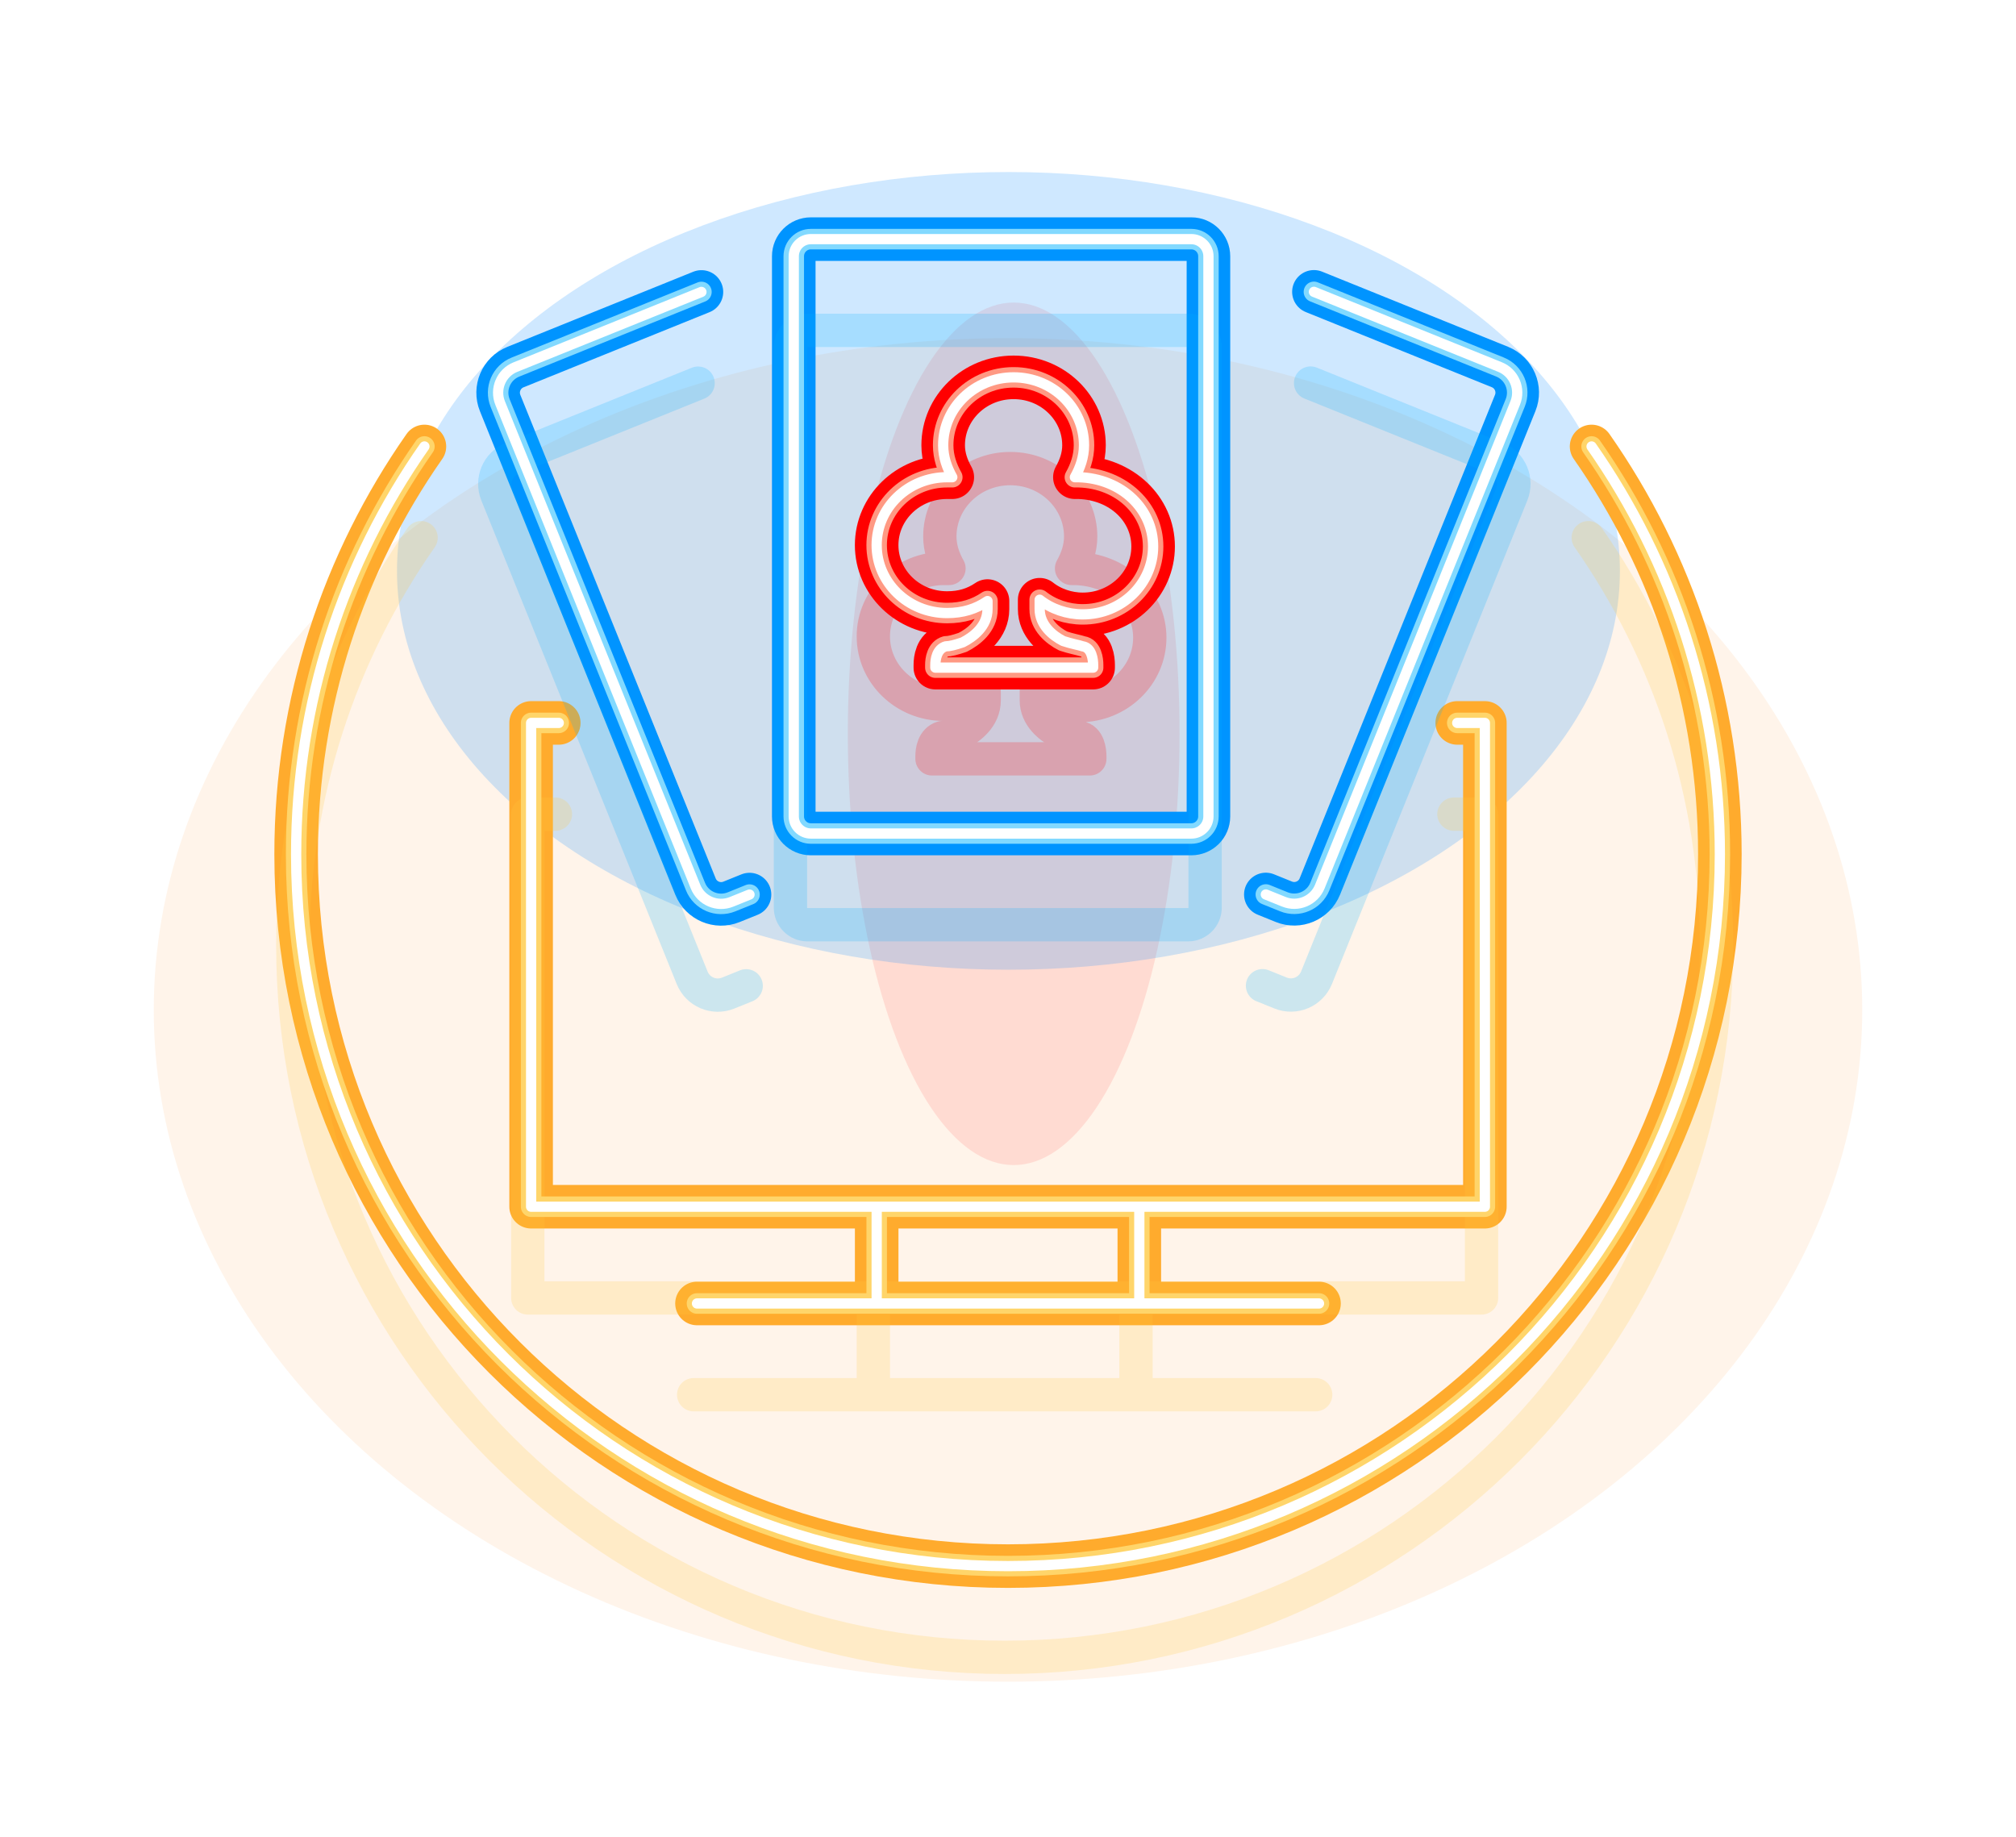
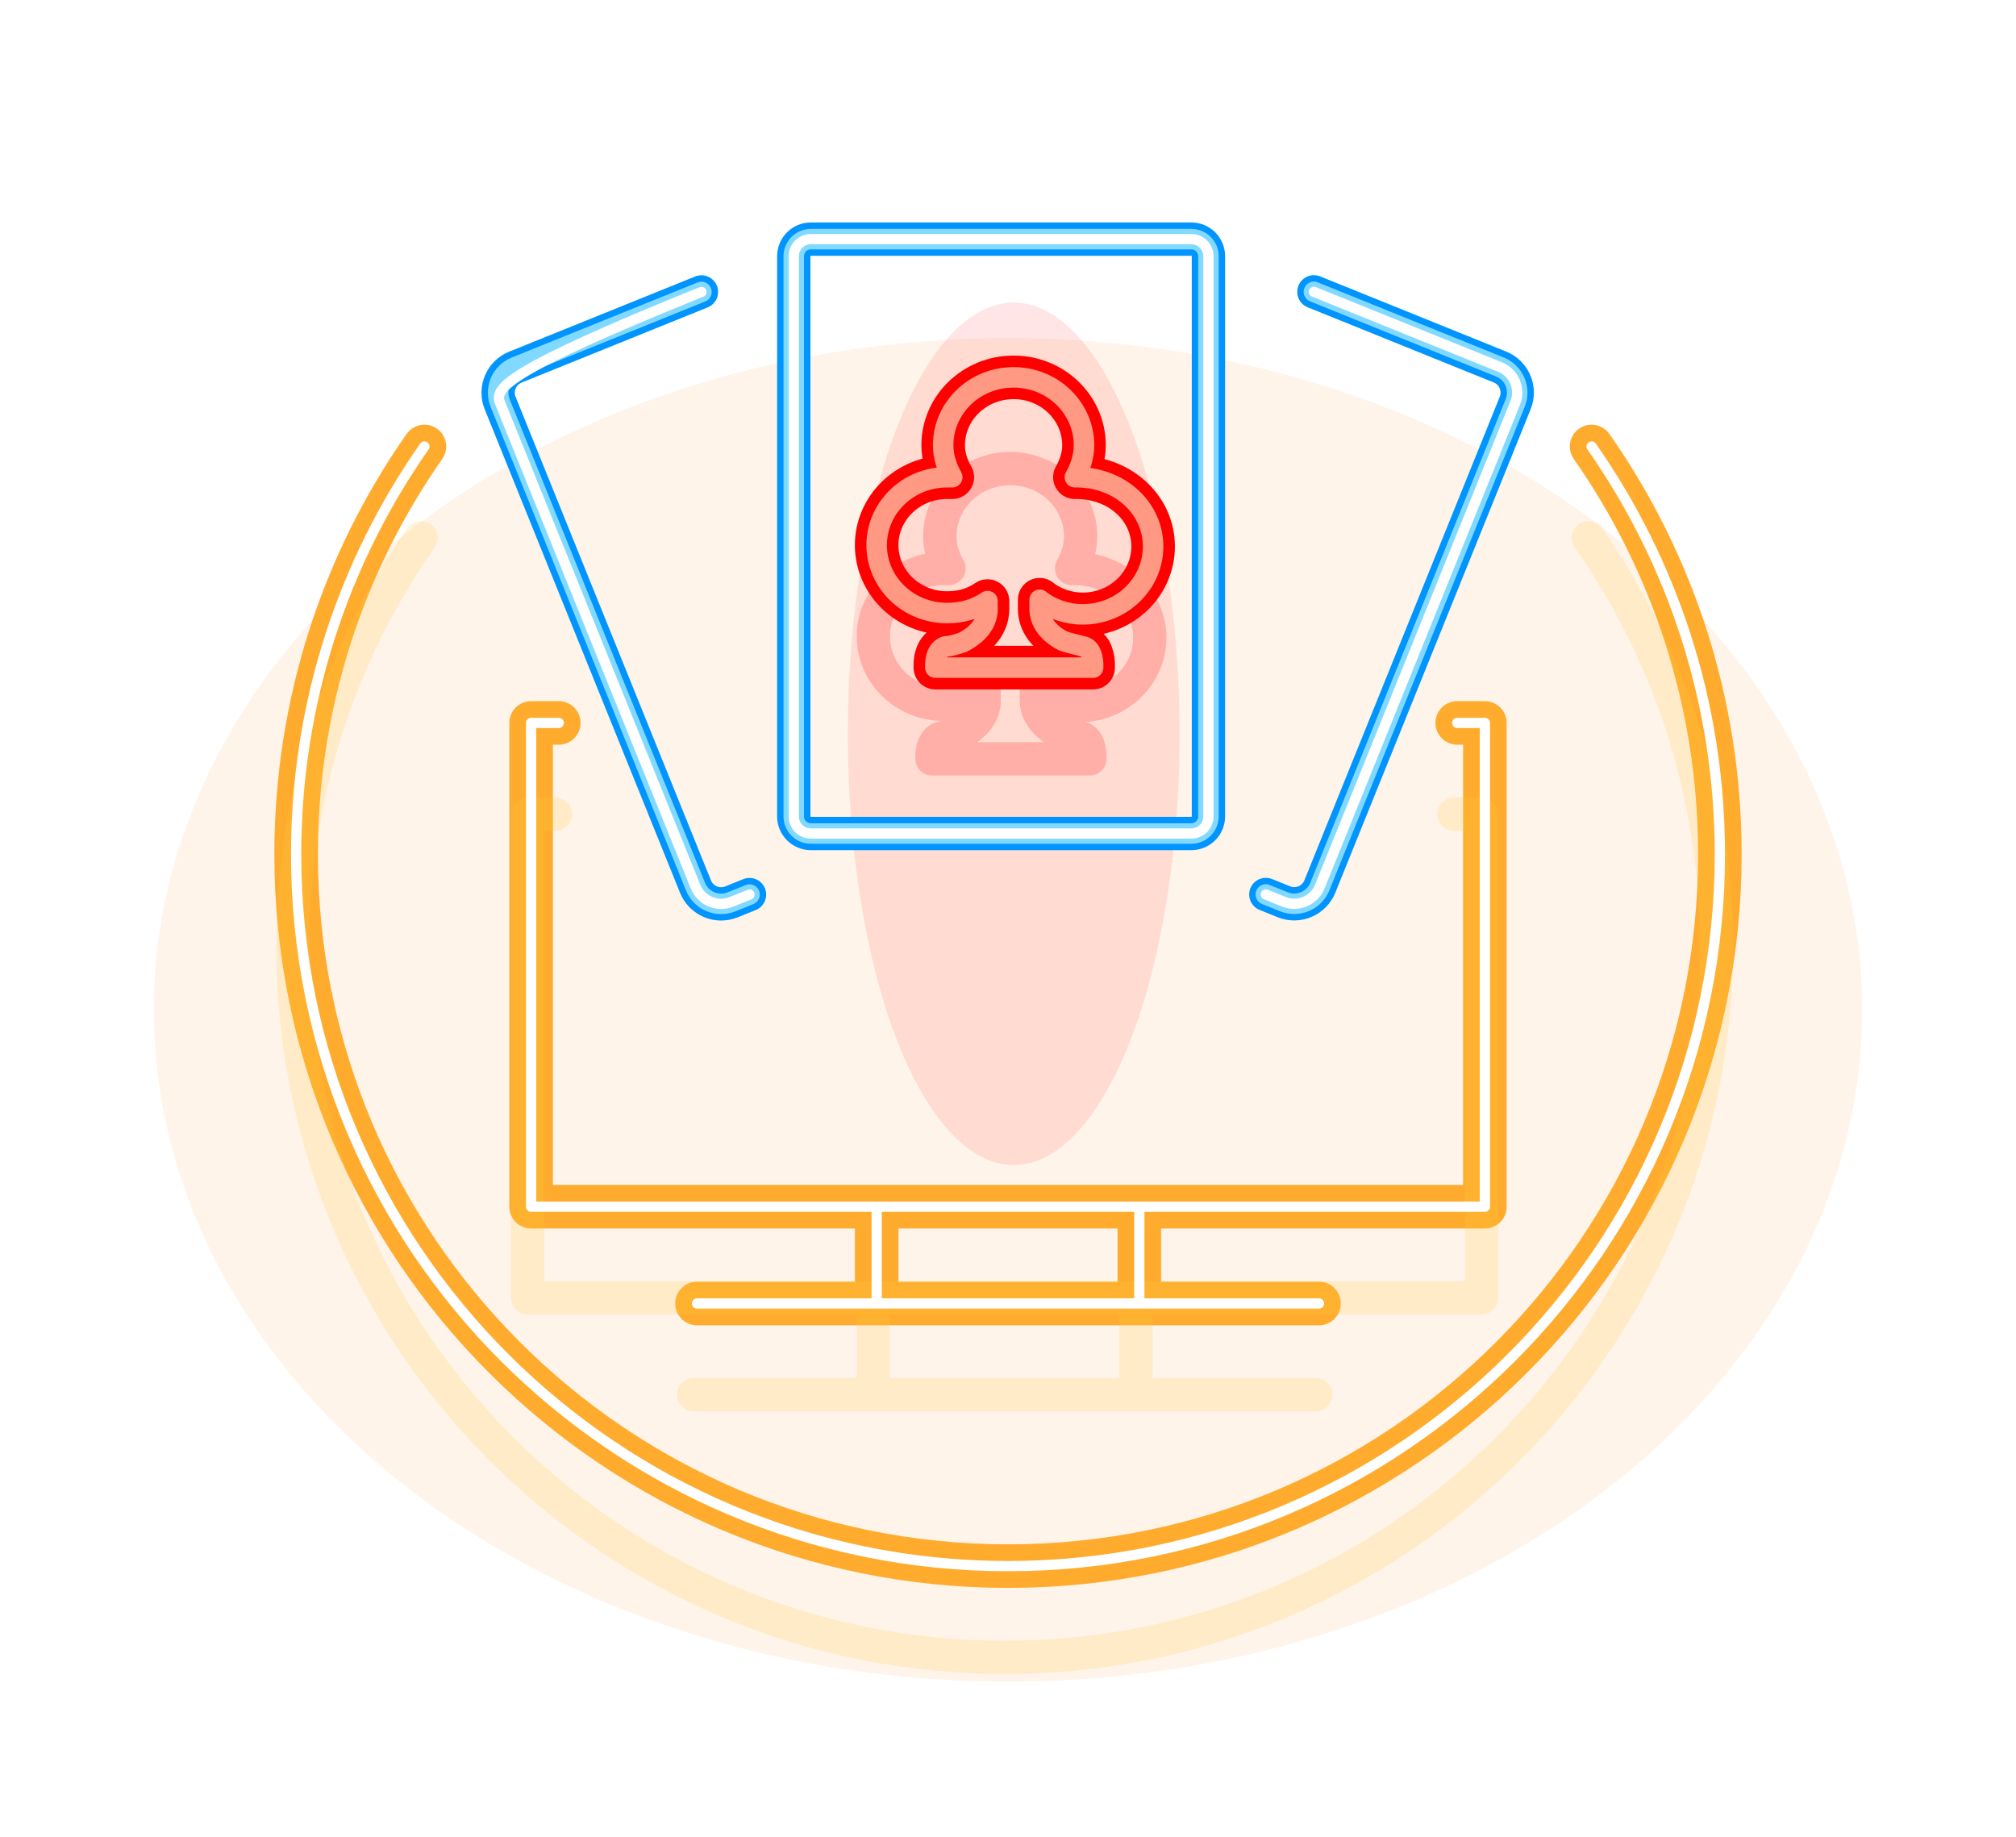
<svg xmlns="http://www.w3.org/2000/svg" width="236" height="215" viewBox="0 0 236 215" fill="none">
  <g style="mix-blend-mode:hard-light" opacity="0.5" filter="url(#filter0_f)">
    <ellipse cx="118" cy="118.224" rx="100" ry="78.641" fill="#FF922D" fill-opacity="0.2" />
  </g>
  <g style="mix-blend-mode:hard-light" opacity="0.5" filter="url(#filter1_f)">
    <ellipse cx="118.667" cy="85.902" rx="19.418" ry="50.485" fill="#FF0000" fill-opacity="0.2" />
  </g>
  <g style="mix-blend-mode:hard-light" filter="url(#filter2_f)">
-     <ellipse cx="118.052" cy="66.829" rx="71.58" ry="46.691" fill="#128DFF" fill-opacity="0.2" />
-   </g>
+     </g>
  <g style="mix-blend-mode:hard-light" filter="url(#filter3_f)">
    <path d="M170.589 84.626H173.825V141.26H133.372M65.411 84.626H62.175V141.26H102.628M102.628 141.26V152.587M102.628 141.26H133.372M133.372 141.26V152.587M81.592 152.587H154.408M49.684 52.264C40.22 65.784 34.667 82.242 34.667 99.998C34.667 146.022 71.976 183.332 118 183.332C164.024 183.332 201.333 146.022 201.333 99.998C201.333 82.242 195.78 65.784 186.316 52.264" stroke="#FFAB2D" stroke-width="3.9" stroke-miterlimit="10" stroke-linecap="round" stroke-linejoin="round" />
  </g>
  <g style="mix-blend-mode:hard-light" filter="url(#filter4_f)">
    <path d="M170.589 84.626H173.825V141.26H133.372M65.411 84.626H62.175V141.26H102.628M102.628 141.26V152.587M102.628 141.26H133.372M133.372 141.26V152.587M81.592 152.587H154.408M49.684 52.264C40.22 65.784 34.667 82.242 34.667 99.998C34.667 146.022 71.976 183.332 118 183.332C164.024 183.332 201.333 146.022 201.333 99.998C201.333 82.242 195.78 65.784 186.316 52.264" stroke="#FFAB2D" stroke-width="5.1" stroke-miterlimit="10" stroke-linecap="round" stroke-linejoin="round" />
  </g>
  <g style="mix-blend-mode:hard-light" filter="url(#filter5_ddi)">
    <path d="M170.589 84.626H173.825V141.26H133.372M65.411 84.626H62.175V141.26H102.628M102.628 141.26V152.587M102.628 141.26H133.372M133.372 141.26V152.587M81.592 152.587H154.408M49.684 52.264C40.22 65.784 34.667 82.242 34.667 99.998C34.667 146.022 71.976 183.332 118 183.332C164.024 183.332 201.333 146.022 201.333 99.998C201.333 82.242 195.78 65.784 186.316 52.264" stroke="#FFC940" stroke-opacity="0.2" stroke-width="3.9" stroke-miterlimit="10" stroke-linecap="round" stroke-linejoin="round" />
  </g>
  <g filter="url(#filter6_f)">
-     <path d="M170.589 84.626H173.825V141.26H133.372M65.411 84.626H62.175V141.26H102.628M102.628 141.26V152.587M102.628 141.26H133.372M133.372 141.26V152.587M81.592 152.587H154.408M49.684 52.264C40.22 65.784 34.667 82.242 34.667 99.998C34.667 146.022 71.976 183.332 118 183.332C164.024 183.332 201.333 146.022 201.333 99.998C201.333 82.242 195.78 65.784 186.316 52.264" stroke="#FFD56A" stroke-width="2.4" stroke-miterlimit="10" stroke-linecap="round" stroke-linejoin="round" />
-   </g>
+     </g>
  <g filter="url(#filter7_f)">
    <path d="M170.589 84.626H173.825V141.26H133.372M65.411 84.626H62.175V141.26H102.628M102.628 141.26V152.587M102.628 141.26H133.372M133.372 141.26V152.587M81.592 152.587H154.408M49.684 52.264C40.22 65.784 34.667 82.242 34.667 99.998C34.667 146.022 71.976 183.332 118 183.332C164.024 183.332 201.333 146.022 201.333 99.998C201.333 82.242 195.78 65.784 186.316 52.264" stroke="white" stroke-width="1.2" stroke-miterlimit="10" stroke-linecap="round" stroke-linejoin="round" />
  </g>
  <g style="mix-blend-mode:hard-light" filter="url(#filter8_f)">
    <path fill-rule="evenodd" clip-rule="evenodd" d="M134.988 63.97C134.988 68.334 131.324 71.919 126.744 71.919C124.913 71.919 123.081 71.296 121.707 70.205C121.707 70.517 121.707 70.984 121.707 71.296C121.707 73.166 123.233 74.413 124.455 75.037C125.371 75.349 126.286 75.504 126.744 75.66C127.813 75.816 127.966 77.219 127.966 77.843C127.966 77.999 127.966 78.154 127.966 78.154H118.806H118.654H109.495C109.495 78.154 109.495 77.999 109.495 77.843C109.495 77.219 109.647 75.972 110.716 75.66C111.174 75.66 111.784 75.504 112.7 75.193C113.922 74.569 115.601 73.322 115.601 71.296C115.601 70.984 115.601 70.672 115.601 70.361C114.227 71.296 112.7 71.764 110.869 71.764C106.289 71.764 102.625 68.178 102.625 63.814C102.625 59.45 106.289 55.864 110.869 55.864C111.021 55.864 111.326 55.864 111.479 55.864C110.868 54.773 110.411 53.526 110.411 52.123C110.411 47.759 114.074 44.174 118.654 44.174C123.233 44.174 126.897 47.759 126.897 52.123C126.897 53.526 126.439 54.773 125.829 55.864C125.981 55.864 126.134 55.864 126.286 55.864C131.324 56.02 134.988 59.605 134.988 63.97Z" stroke="#FF5C00" stroke-width="3.9" stroke-miterlimit="10" stroke-linecap="round" stroke-linejoin="round" />
  </g>
  <g style="mix-blend-mode:hard-light" filter="url(#filter9_f)">
    <path fill-rule="evenodd" clip-rule="evenodd" d="M134.988 63.97C134.988 68.334 131.324 71.919 126.744 71.919C124.913 71.919 123.081 71.296 121.707 70.205C121.707 70.517 121.707 70.984 121.707 71.296C121.707 73.166 123.233 74.413 124.455 75.037C125.371 75.349 126.286 75.504 126.744 75.66C127.813 75.816 127.966 77.219 127.966 77.843C127.966 77.999 127.966 78.154 127.966 78.154H118.806H118.654H109.495C109.495 78.154 109.495 77.999 109.495 77.843C109.495 77.219 109.647 75.972 110.716 75.66C111.174 75.66 111.784 75.504 112.7 75.193C113.922 74.569 115.601 73.322 115.601 71.296C115.601 70.984 115.601 70.672 115.601 70.361C114.227 71.296 112.7 71.764 110.869 71.764C106.289 71.764 102.625 68.178 102.625 63.814C102.625 59.45 106.289 55.864 110.869 55.864C111.021 55.864 111.326 55.864 111.479 55.864C110.868 54.773 110.411 53.526 110.411 52.123C110.411 47.759 114.074 44.174 118.654 44.174C123.233 44.174 126.897 47.759 126.897 52.123C126.897 53.526 126.439 54.773 125.829 55.864C125.981 55.864 126.134 55.864 126.286 55.864C131.324 56.02 134.988 59.605 134.988 63.97Z" stroke="#FF0000" stroke-width="5.1" stroke-miterlimit="10" stroke-linecap="round" stroke-linejoin="round" />
  </g>
  <g style="mix-blend-mode:hard-light" filter="url(#filter10_ddi)">
    <path fill-rule="evenodd" clip-rule="evenodd" d="M134.988 63.97C134.988 68.334 131.324 71.919 126.744 71.919C124.913 71.919 123.081 71.296 121.707 70.205C121.707 70.517 121.707 70.984 121.707 71.296C121.707 73.166 123.233 74.413 124.455 75.037C125.371 75.349 126.286 75.504 126.744 75.66C127.813 75.816 127.966 77.219 127.966 77.843C127.966 77.999 127.966 78.154 127.966 78.154H118.806H118.654H109.495C109.495 78.154 109.495 77.999 109.495 77.843C109.495 77.219 109.647 75.972 110.716 75.66C111.174 75.66 111.784 75.504 112.7 75.193C113.922 74.569 115.601 73.322 115.601 71.296C115.601 70.984 115.601 70.672 115.601 70.361C114.227 71.296 112.7 71.764 110.869 71.764C106.289 71.764 102.625 68.178 102.625 63.814C102.625 59.45 106.289 55.864 110.869 55.864C111.021 55.864 111.326 55.864 111.479 55.864C110.868 54.773 110.411 53.526 110.411 52.123C110.411 47.759 114.074 44.174 118.654 44.174C123.233 44.174 126.897 47.759 126.897 52.123C126.897 53.526 126.439 54.773 125.829 55.864C125.981 55.864 126.134 55.864 126.286 55.864C131.324 56.02 134.988 59.605 134.988 63.97Z" stroke="#FF0000" stroke-opacity="0.2" stroke-width="3.9" stroke-miterlimit="10" stroke-linecap="round" stroke-linejoin="round" />
  </g>
  <g filter="url(#filter11_f)">
    <path fill-rule="evenodd" clip-rule="evenodd" d="M134.988 63.97C134.988 68.334 131.324 71.919 126.744 71.919C124.913 71.919 123.081 71.296 121.707 70.205C121.707 70.517 121.707 70.984 121.707 71.296C121.707 73.166 123.233 74.413 124.455 75.037C125.371 75.349 126.286 75.504 126.744 75.66C127.813 75.816 127.966 77.219 127.966 77.843C127.966 77.999 127.966 78.154 127.966 78.154H118.806H118.654H109.495C109.495 78.154 109.495 77.999 109.495 77.843C109.495 77.219 109.647 75.972 110.716 75.66C111.174 75.66 111.784 75.504 112.7 75.193C113.922 74.569 115.601 73.322 115.601 71.296C115.601 70.984 115.601 70.672 115.601 70.361C114.227 71.296 112.7 71.764 110.869 71.764C106.289 71.764 102.625 68.178 102.625 63.814C102.625 59.45 106.289 55.864 110.869 55.864C111.021 55.864 111.326 55.864 111.479 55.864C110.868 54.773 110.411 53.526 110.411 52.123C110.411 47.759 114.074 44.174 118.654 44.174C123.233 44.174 126.897 47.759 126.897 52.123C126.897 53.526 126.439 54.773 125.829 55.864C125.981 55.864 126.134 55.864 126.286 55.864C131.324 56.02 134.988 59.605 134.988 63.97Z" stroke="#FF9983" stroke-width="2.4" stroke-miterlimit="10" stroke-linecap="round" stroke-linejoin="round" />
  </g>
  <g filter="url(#filter12_f)">
-     <path fill-rule="evenodd" clip-rule="evenodd" d="M134.988 63.97C134.988 68.334 131.324 71.919 126.744 71.919C124.913 71.919 123.081 71.296 121.707 70.205C121.707 70.517 121.707 70.984 121.707 71.296C121.707 73.166 123.233 74.413 124.455 75.037C125.371 75.349 126.286 75.504 126.744 75.66C127.813 75.816 127.966 77.219 127.966 77.843C127.966 77.999 127.966 78.154 127.966 78.154H118.806H118.654H109.495C109.495 78.154 109.495 77.999 109.495 77.843C109.495 77.219 109.647 75.972 110.716 75.66C111.174 75.66 111.784 75.504 112.7 75.193C113.922 74.569 115.601 73.322 115.601 71.296C115.601 70.984 115.601 70.672 115.601 70.361C114.227 71.296 112.7 71.764 110.869 71.764C106.289 71.764 102.625 68.178 102.625 63.814C102.625 59.45 106.289 55.864 110.869 55.864C111.021 55.864 111.326 55.864 111.479 55.864C110.868 54.773 110.411 53.526 110.411 52.123C110.411 47.759 114.074 44.174 118.654 44.174C123.233 44.174 126.897 47.759 126.897 52.123C126.897 53.526 126.439 54.773 125.829 55.864C125.981 55.864 126.134 55.864 126.286 55.864C131.324 56.02 134.988 59.605 134.988 63.97Z" stroke="white" stroke-width="1.2" stroke-miterlimit="10" stroke-linecap="round" stroke-linejoin="round" />
-   </g>
+     </g>
  <g style="mix-blend-mode:hard-light" filter="url(#filter13_f)">
    <path d="M153.812 34.164L175.587 42.962C177.244 43.631 178.045 45.517 177.375 47.175L154.507 103.775C153.838 105.432 151.951 106.233 150.294 105.563L148.183 104.71M82.112 34.175L60.337 42.973C58.68 43.642 57.879 45.528 58.549 47.185L81.417 103.786C82.086 105.443 83.973 106.244 85.63 105.574L87.741 104.721M94.921 97.573H139.464C140.569 97.573 141.464 96.677 141.464 95.573V29.993C141.464 28.889 140.569 27.993 139.464 27.993H94.921C93.816 27.993 92.921 28.889 92.921 29.993V95.573C92.921 96.677 93.816 97.573 94.921 97.573Z" stroke="#0094FF" stroke-width="3.9" stroke-miterlimit="10" stroke-linecap="round" stroke-linejoin="round" />
  </g>
  <g style="mix-blend-mode:hard-light" filter="url(#filter14_f)">
-     <path d="M153.812 34.164L175.587 42.962C177.244 43.631 178.045 45.517 177.375 47.175L154.507 103.775C153.838 105.432 151.951 106.233 150.294 105.563L148.183 104.71M82.112 34.175L60.337 42.973C58.68 43.642 57.879 45.528 58.549 47.185L81.417 103.786C82.086 105.443 83.973 106.244 85.63 105.574L87.741 104.721M94.921 97.573H139.464C140.569 97.573 141.464 96.677 141.464 95.573V29.993C141.464 28.889 140.569 27.993 139.464 27.993H94.921C93.816 27.993 92.921 28.889 92.921 29.993V95.573C92.921 96.677 93.816 97.573 94.921 97.573Z" stroke="#0094FF" stroke-width="5.1" stroke-miterlimit="10" stroke-linecap="round" stroke-linejoin="round" />
-   </g>
+     </g>
  <g style="mix-blend-mode:hard-light" filter="url(#filter15_ddi)">
-     <path d="M153.812 34.164L175.587 42.962C177.244 43.631 178.045 45.517 177.375 47.175L154.507 103.775C153.838 105.432 151.951 106.233 150.294 105.563L148.183 104.71M82.112 34.175L60.337 42.973C58.68 43.642 57.879 45.528 58.549 47.185L81.417 103.786C82.086 105.443 83.973 106.244 85.63 105.574L87.741 104.721M94.921 97.573H139.464C140.569 97.573 141.464 96.677 141.464 95.573V29.993C141.464 28.889 140.569 27.993 139.464 27.993H94.921C93.816 27.993 92.921 28.889 92.921 29.993V95.573C92.921 96.677 93.816 97.573 94.921 97.573Z" stroke="#00B3FF" stroke-opacity="0.2" stroke-width="3.9" stroke-miterlimit="10" stroke-linecap="round" stroke-linejoin="round" />
-   </g>
+     </g>
  <g filter="url(#filter16_f)">
    <path d="M153.812 34.164L175.587 42.962C177.244 43.631 178.045 45.517 177.375 47.175L154.507 103.775C153.838 105.432 151.951 106.233 150.294 105.563L148.183 104.71M82.112 34.175L60.337 42.973C58.68 43.642 57.879 45.528 58.549 47.185L81.417 103.786C82.086 105.443 83.973 106.244 85.63 105.574L87.741 104.721M94.921 97.573H139.464C140.569 97.573 141.464 96.677 141.464 95.573V29.993C141.464 28.889 140.569 27.993 139.464 27.993H94.921C93.816 27.993 92.921 28.889 92.921 29.993V95.573C92.921 96.677 93.816 97.573 94.921 97.573Z" stroke="#82D9FF" stroke-width="2.4" stroke-miterlimit="10" stroke-linecap="round" stroke-linejoin="round" />
  </g>
  <g filter="url(#filter17_f)">
-     <path d="M153.812 34.164L175.587 42.962C177.244 43.631 178.045 45.517 177.375 47.175L154.507 103.775C153.838 105.432 151.951 106.233 150.294 105.563L148.183 104.71M82.112 34.175L60.337 42.973C58.68 43.642 57.879 45.528 58.549 47.185L81.417 103.786C82.086 105.443 83.973 106.244 85.63 105.574L87.741 104.721M94.921 97.573H139.464C140.569 97.573 141.464 96.677 141.464 95.573V29.993C141.464 28.889 140.569 27.993 139.464 27.993H94.921C93.816 27.993 92.921 28.889 92.921 29.993V95.573C92.921 96.677 93.816 97.573 94.921 97.573Z" stroke="white" stroke-width="1.2" stroke-miterlimit="10" stroke-linecap="round" stroke-linejoin="round" />
+     <path d="M153.812 34.164L175.587 42.962C177.244 43.631 178.045 45.517 177.375 47.175L154.507 103.775C153.838 105.432 151.951 106.233 150.294 105.563L148.183 104.71M82.112 34.175C58.68 43.642 57.879 45.528 58.549 47.185L81.417 103.786C82.086 105.443 83.973 106.244 85.63 105.574L87.741 104.721M94.921 97.573H139.464C140.569 97.573 141.464 96.677 141.464 95.573V29.993C141.464 28.889 140.569 27.993 139.464 27.993H94.921C93.816 27.993 92.921 28.889 92.921 29.993V95.573C92.921 96.677 93.816 97.573 94.921 97.573Z" stroke="white" stroke-width="1.2" stroke-miterlimit="10" stroke-linecap="round" stroke-linejoin="round" />
  </g>
  <defs>
    <filter id="filter0_f" x="0" y="21.583" width="236" height="193.282" filterUnits="userSpaceOnUse" color-interpolation-filters="sRGB">
      <feFlood flood-opacity="0" result="BackgroundImageFix" />
      <feBlend mode="normal" in="SourceGraphic" in2="BackgroundImageFix" result="shape" />
      <feGaussianBlur stdDeviation="9" result="effect1_foregroundBlur" />
    </filter>
    <filter id="filter1_f" x="81.25" y="17.417" width="74.835" height="136.971" filterUnits="userSpaceOnUse" color-interpolation-filters="sRGB">
      <feFlood flood-opacity="0" result="BackgroundImageFix" />
      <feBlend mode="normal" in="SourceGraphic" in2="BackgroundImageFix" result="shape" />
      <feGaussianBlur stdDeviation="9" result="effect1_foregroundBlur" />
    </filter>
    <filter id="filter2_f" x="28.472" y="2.139" width="179.159" height="129.381" filterUnits="userSpaceOnUse" color-interpolation-filters="sRGB">
      <feFlood flood-opacity="0" result="BackgroundImageFix" />
      <feBlend mode="normal" in="SourceGraphic" in2="BackgroundImageFix" result="shape" />
      <feGaussianBlur stdDeviation="9" result="effect1_foregroundBlur" />
    </filter>
    <filter id="filter3_f" x="14.717" y="32.313" width="206.567" height="170.968" filterUnits="userSpaceOnUse" color-interpolation-filters="sRGB">
      <feFlood flood-opacity="0" result="BackgroundImageFix" />
      <feBlend mode="normal" in="SourceGraphic" in2="BackgroundImageFix" result="shape" />
      <feGaussianBlur stdDeviation="9" result="effect1_foregroundBlur" />
    </filter>
    <filter id="filter4_f" x="26.117" y="43.714" width="183.767" height="148.168" filterUnits="userSpaceOnUse" color-interpolation-filters="sRGB">
      <feFlood flood-opacity="0" result="BackgroundImageFix" />
      <feBlend mode="normal" in="SourceGraphic" in2="BackgroundImageFix" result="shape" />
      <feGaussianBlur stdDeviation="3" result="effect1_foregroundBlur" />
    </filter>
    <filter id="filter5_ddi" x="24.917" y="48.514" width="186.167" height="150.568" filterUnits="userSpaceOnUse" color-interpolation-filters="sRGB">
      <feFlood flood-opacity="0" result="BackgroundImageFix" />
      <feColorMatrix in="SourceAlpha" type="matrix" values="0 0 0 0 0 0 0 0 0 0 0 0 0 0 0 0 0 0 127 0" />
      <feOffset dy="3.9" />
      <feGaussianBlur stdDeviation="1.5" />
      <feColorMatrix type="matrix" values="0 0 0 0 0.224 0 0 0 0 0.15 0 0 0 0 0 0 0 0 0.7 0" />
      <feBlend mode="multiply" in2="BackgroundImageFix" result="effect1_dropShadow" />
      <feColorMatrix in="SourceAlpha" type="matrix" values="0 0 0 0 0 0 0 0 0 0 0 0 0 0 0 0 0 0 127 0" />
      <feOffset dy="6" />
      <feGaussianBlur stdDeviation="3.9" />
      <feColorMatrix type="matrix" values="0 0 0 0 0.56 0 0 0 0 0.44 0 0 0 0 0 0 0 0 1 0" />
      <feBlend mode="color-dodge" in2="effect1_dropShadow" result="effect2_dropShadow" />
      <feBlend mode="normal" in="SourceGraphic" in2="effect2_dropShadow" result="shape" />
      <feColorMatrix in="SourceAlpha" type="matrix" values="0 0 0 0 0 0 0 0 0 0 0 0 0 0 0 0 0 0 127 0" result="hardAlpha" />
      <feOffset dx="-0.39" dy="0.78" />
      <feGaussianBlur stdDeviation="0.195" />
      <feComposite in2="hardAlpha" operator="arithmetic" k2="-1" k3="1" />
      <feColorMatrix type="matrix" values="0 0 0 0 1 0 0 0 0 1 0 0 0 0 1 0 0 0 0.5 0" />
      <feBlend mode="normal" in2="shape" result="effect3_innerShadow" />
    </filter>
    <filter id="filter6_f" x="32.867" y="50.464" width="170.267" height="134.668" filterUnits="userSpaceOnUse" color-interpolation-filters="sRGB">
      <feFlood flood-opacity="0" result="BackgroundImageFix" />
      <feBlend mode="normal" in="SourceGraphic" in2="BackgroundImageFix" result="shape" />
      <feGaussianBlur stdDeviation="0.3" result="effect1_foregroundBlur" />
    </filter>
    <filter id="filter7_f" x="33.667" y="51.264" width="168.667" height="133.068" filterUnits="userSpaceOnUse" color-interpolation-filters="sRGB">
      <feFlood flood-opacity="0" result="BackgroundImageFix" />
      <feBlend mode="normal" in="SourceGraphic" in2="BackgroundImageFix" result="shape" />
      <feGaussianBlur stdDeviation="0.2" result="effect1_foregroundBlur" />
    </filter>
    <filter id="filter8_f" x="82.675" y="24.224" width="72.263" height="124.042" filterUnits="userSpaceOnUse" color-interpolation-filters="sRGB">
      <feFlood flood-opacity="0" result="BackgroundImageFix" />
      <feBlend mode="normal" in="SourceGraphic" in2="BackgroundImageFix" result="shape" />
      <feGaussianBlur stdDeviation="9" result="effect1_foregroundBlur" />
    </filter>
    <filter id="filter9_f" x="94.075" y="35.624" width="49.462" height="101.242" filterUnits="userSpaceOnUse" color-interpolation-filters="sRGB">
      <feFlood flood-opacity="0" result="BackgroundImageFix" />
      <feBlend mode="normal" in="SourceGraphic" in2="BackgroundImageFix" result="shape" />
      <feGaussianBlur stdDeviation="3" result="effect1_foregroundBlur" />
    </filter>
    <filter id="filter10_ddi" x="92.875" y="40.424" width="51.862" height="103.642" filterUnits="userSpaceOnUse" color-interpolation-filters="sRGB">
      <feFlood flood-opacity="0" result="BackgroundImageFix" />
      <feColorMatrix in="SourceAlpha" type="matrix" values="0 0 0 0 0 0 0 0 0 0 0 0 0 0 0 0 0 0 127 0" />
      <feOffset dy="3.9" />
      <feGaussianBlur stdDeviation="1.5" />
      <feColorMatrix type="matrix" values="0 0 0 0 0.15 0 0 0 0 0 0 0 0 0 0 0 0 0 0.7 0" />
      <feBlend mode="multiply" in2="BackgroundImageFix" result="effect1_dropShadow" />
      <feColorMatrix in="SourceAlpha" type="matrix" values="0 0 0 0 0 0 0 0 0 0 0 0 0 0 0 0 0 0 127 0" />
      <feOffset dy="6" />
      <feGaussianBlur stdDeviation="3.9" />
      <feColorMatrix type="matrix" values="0 0 0 0 0.8 0 0 0 0 0.19 0 0 0 0 0.19 0 0 0 1 0" />
      <feBlend mode="color-dodge" in2="effect1_dropShadow" result="effect2_dropShadow" />
      <feBlend mode="normal" in="SourceGraphic" in2="effect2_dropShadow" result="shape" />
      <feColorMatrix in="SourceAlpha" type="matrix" values="0 0 0 0 0 0 0 0 0 0 0 0 0 0 0 0 0 0 127 0" result="hardAlpha" />
      <feOffset dx="-0.39" dy="0.78" />
      <feGaussianBlur stdDeviation="0.195" />
      <feComposite in2="hardAlpha" operator="arithmetic" k2="-1" k3="1" />
      <feColorMatrix type="matrix" values="0 0 0 0 1 0 0 0 0 1 0 0 0 0 1 0 0 0 0.5 0" />
      <feBlend mode="normal" in2="shape" result="effect3_innerShadow" />
    </filter>
    <filter id="filter11_f" x="100.825" y="42.374" width="35.962" height="87.742" filterUnits="userSpaceOnUse" color-interpolation-filters="sRGB">
      <feFlood flood-opacity="0" result="BackgroundImageFix" />
      <feBlend mode="normal" in="SourceGraphic" in2="BackgroundImageFix" result="shape" />
      <feGaussianBlur stdDeviation="0.3" result="effect1_foregroundBlur" />
    </filter>
    <filter id="filter12_f" x="101.625" y="43.174" width="34.362" height="86.142" filterUnits="userSpaceOnUse" color-interpolation-filters="sRGB">
      <feFlood flood-opacity="0" result="BackgroundImageFix" />
      <feBlend mode="normal" in="SourceGraphic" in2="BackgroundImageFix" result="shape" />
      <feGaussianBlur stdDeviation="0.2" result="effect1_foregroundBlur" />
    </filter>
    <filter id="filter13_f" x="38.362" y="8.043" width="159.201" height="117.718" filterUnits="userSpaceOnUse" color-interpolation-filters="sRGB">
      <feFlood flood-opacity="0" result="BackgroundImageFix" />
      <feBlend mode="normal" in="SourceGraphic" in2="BackgroundImageFix" result="shape" />
      <feGaussianBlur stdDeviation="9" result="effect1_foregroundBlur" />
    </filter>
    <filter id="filter14_f" x="49.762" y="19.443" width="136.401" height="94.918" filterUnits="userSpaceOnUse" color-interpolation-filters="sRGB">
      <feFlood flood-opacity="0" result="BackgroundImageFix" />
      <feBlend mode="normal" in="SourceGraphic" in2="BackgroundImageFix" result="shape" />
      <feGaussianBlur stdDeviation="3" result="effect1_foregroundBlur" />
    </filter>
    <filter id="filter15_ddi" x="48.562" y="24.243" width="138.801" height="97.318" filterUnits="userSpaceOnUse" color-interpolation-filters="sRGB">
      <feFlood flood-opacity="0" result="BackgroundImageFix" />
      <feColorMatrix in="SourceAlpha" type="matrix" values="0 0 0 0 0 0 0 0 0 0 0 0 0 0 0 0 0 0 127 0" />
      <feOffset dy="3.9" />
      <feGaussianBlur stdDeviation="1.5" />
      <feColorMatrix type="matrix" values="0 0 0 0 0 0 0 0 0 0.051 0 0 0 0 0.082 0 0 0 0.7 0" />
      <feBlend mode="multiply" in2="BackgroundImageFix" result="effect1_dropShadow" />
      <feColorMatrix in="SourceAlpha" type="matrix" values="0 0 0 0 0 0 0 0 0 0 0 0 0 0 0 0 0 0 127 0" />
      <feOffset dy="6" />
      <feGaussianBlur stdDeviation="3.9" />
      <feColorMatrix type="matrix" values="0 0 0 0 0 0 0 0 0 0.4 0 0 0 0 1 0 0 0 1 0" />
      <feBlend mode="color-dodge" in2="effect1_dropShadow" result="effect2_dropShadow" />
      <feBlend mode="normal" in="SourceGraphic" in2="effect2_dropShadow" result="shape" />
      <feColorMatrix in="SourceAlpha" type="matrix" values="0 0 0 0 0 0 0 0 0 0 0 0 0 0 0 0 0 0 127 0" result="hardAlpha" />
      <feOffset dx="-0.39" dy="0.78" />
      <feGaussianBlur stdDeviation="0.195" />
      <feComposite in2="hardAlpha" operator="arithmetic" k2="-1" k3="1" />
      <feColorMatrix type="matrix" values="0 0 0 0 1 0 0 0 0 1 0 0 0 0 1 0 0 0 0.5 0" />
      <feBlend mode="normal" in2="shape" result="effect3_innerShadow" />
    </filter>
    <filter id="filter16_f" x="56.512" y="26.193" width="122.9" height="81.418" filterUnits="userSpaceOnUse" color-interpolation-filters="sRGB">
      <feFlood flood-opacity="0" result="BackgroundImageFix" />
      <feBlend mode="normal" in="SourceGraphic" in2="BackgroundImageFix" result="shape" />
      <feGaussianBlur stdDeviation="0.3" result="effect1_foregroundBlur" />
    </filter>
    <filter id="filter17_f" x="57.312" y="26.994" width="121.3" height="79.818" filterUnits="userSpaceOnUse" color-interpolation-filters="sRGB">
      <feFlood flood-opacity="0" result="BackgroundImageFix" />
      <feBlend mode="normal" in="SourceGraphic" in2="BackgroundImageFix" result="shape" />
      <feGaussianBlur stdDeviation="0.2" result="effect1_foregroundBlur" />
    </filter>
  </defs>
</svg>